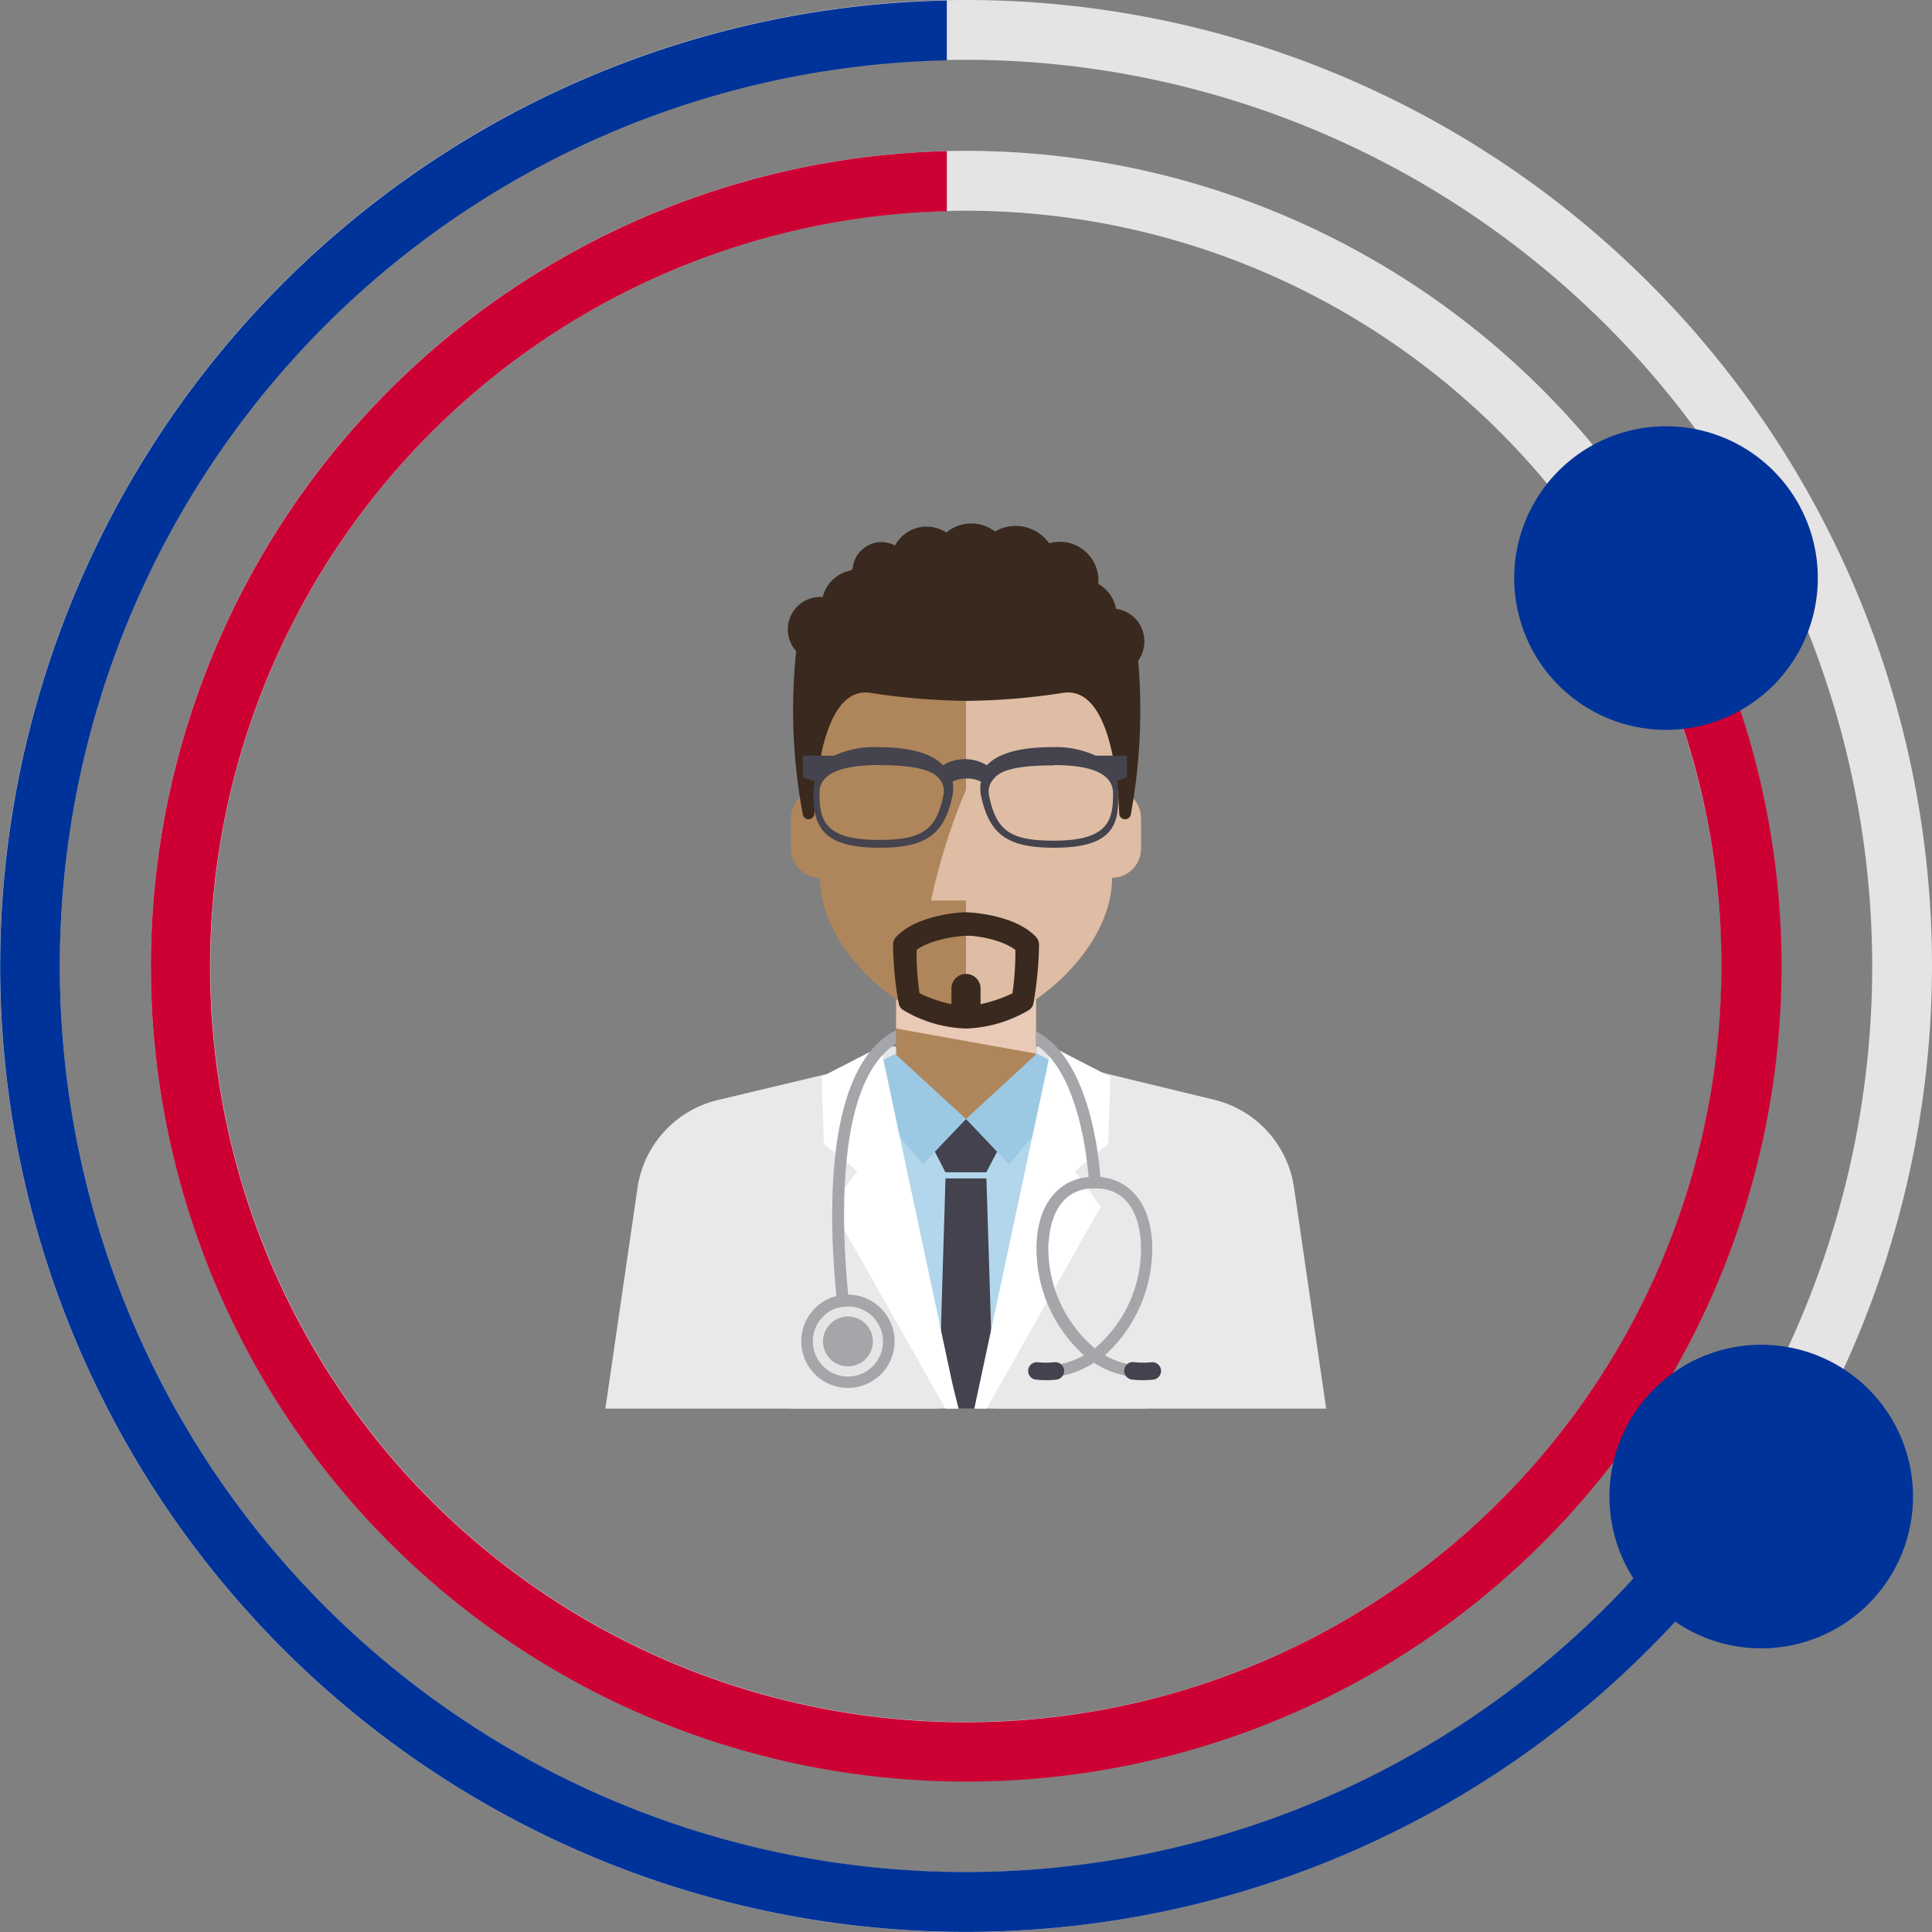
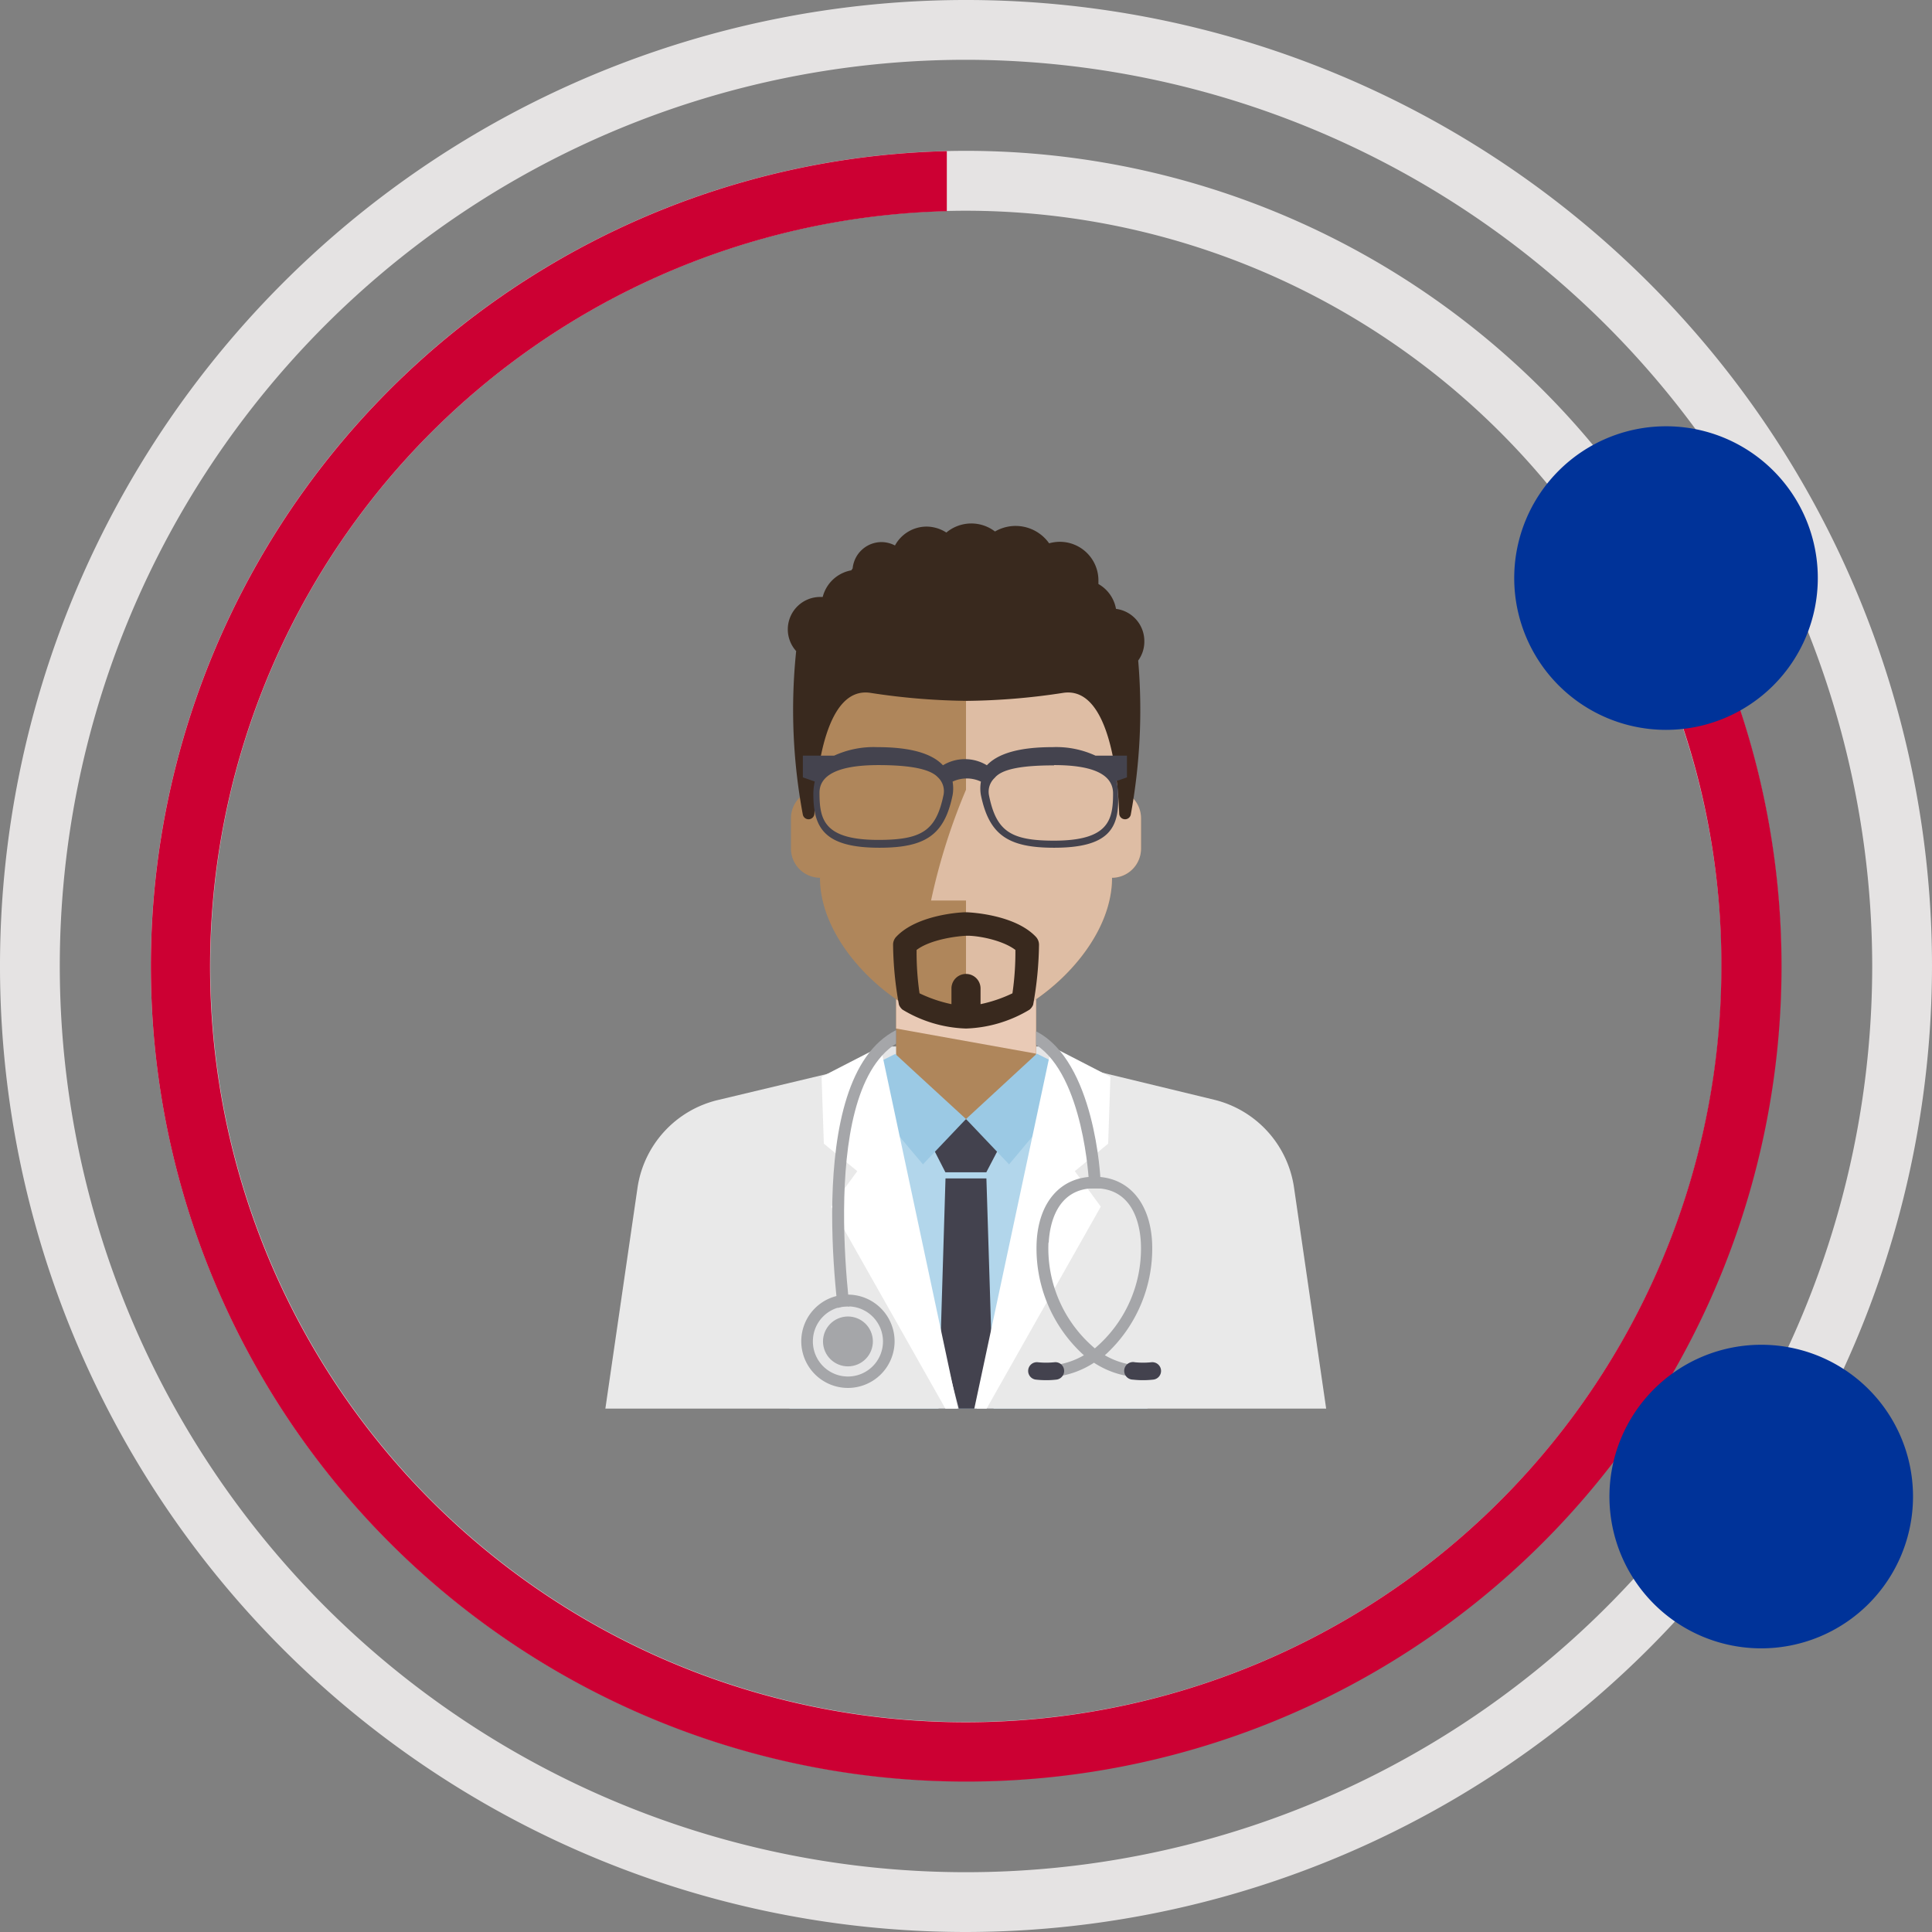
<svg xmlns="http://www.w3.org/2000/svg" viewBox="0 0 204.54 204.54">
  <rect x="0" y="0" width="204.54" height="204.54" fill="#808080" stroke="none" />
  <defs>
    <style>.cls-1{isolation:isolate;}.cls-2{fill:#e5e3e3;}.cls-3{fill:#c03;}.cls-4{fill:#039;}.cls-5{fill:#e5e5e6;}.cls-6{fill:#af865b;}.cls-13,.cls-7{fill:#e9cab6;mix-blend-mode:multiply;}.cls-8{fill:#b2d6eb;}.cls-9{fill:#43424e;}.cls-10{fill:#9bc9e4;}.cls-11{fill:#e9e9e9;}.cls-12{fill:#fff;}.cls-13{opacity:0.8;}.cls-14{fill:#39291e;}.cls-15{fill:#44434e;}.cls-16{fill:#a5a6a9;}</style>
  </defs>
  <g class="cls-1">
    <g id="Layer_2" data-name="Layer 2">
      <g id="OBJECTS">
        <path class="cls-2" d="M102.27,204.54A102.27,102.27,0,1,1,204.54,102.27,102.39,102.39,0,0,1,102.27,204.54Zm0-198.21a95.94,95.94,0,1,0,95.94,95.94A96.05,96.05,0,0,0,102.27,6.33Z" />
        <path class="cls-2" d="M102.27,188.57a86.3,86.3,0,1,1,86.3-86.3A86.4,86.4,0,0,1,102.27,188.57Zm0-166.26a80,80,0,1,0,80,80A80.05,80.05,0,0,0,102.27,22.31Z" />
        <path class="cls-3" d="M182.24,102.27a80,80,0,1,1-82-79.91V16a86.32,86.32,0,1,0,77.88,45.05l-5.35,3.42A79.48,79.48,0,0,1,182.24,102.27Z" />
-         <path class="cls-4" d="M187.68,158.43l-5.44-3.24a95.91,95.91,0,1,1-82-148.8V.05a102.25,102.25,0,1,0,87.48,158.38Z" />
        <path class="cls-4" d="M192.45,61.2a16.07,16.07,0,1,1-16.07-16.07A16.06,16.06,0,0,1,192.45,61.2Z" />
        <path class="cls-4" d="M202.53,158.44a16.07,16.07,0,1,1-16.07-16.07A16.06,16.06,0,0,1,202.53,158.44Z" />
        <rect class="cls-5" x="93.31" y="110.79" width="17.92" height="7.68" />
        <polygon class="cls-6" points="112 113.09 109.69 112.03 109.69 104.69 94.87 104.69 94.87 112.03 92.55 113.03 93.16 133.85 94.87 133.85 94.87 137.04 109.69 137.04 109.69 133.85 111.38 133.85 112 113.09" />
        <polygon class="cls-7" points="94.87 104.69 94.87 108.89 109.69 111.55 109.69 104.69 94.87 104.69" />
        <path class="cls-8" d="M121.48,149.13c.28-10.95-.32-32.63-9.27-36l-.56,2.07c-1,2.73-3.39,7.2-9.19,7.2-6.55,0-9-5.69-9.82-8.15l-.3-1.12c-9,3.36-9.22,25-8.76,36Z" />
        <polygon class="cls-9" points="105.84 121.39 104.42 124.11 100.09 124.11 98.7 121.39 102.27 118.47 105.84 121.39" />
        <path class="cls-10" d="M102.27,118.47l-4.56,4.8L89.92,114l4.86-2.42,1.83,1.69Z" />
        <polygon class="cls-10" points="109.77 111.55 102.27 118.47 106.83 123.27 114.63 113.97 109.77 111.55" />
        <polygon class="cls-9" points="105.19 149.13 104.43 124.76 100.1 124.76 99.36 149.13 105.19 149.13" />
        <path class="cls-11" d="M67.49,125.77l-3.4,23.36H101.5c-2.56-9.95-9.41-36.51-9.41-36.51L76,116.46A11.23,11.23,0,0,0,67.49,125.77Z" />
        <path class="cls-11" d="M128.59,116.44l-15.78-3.82s-6.84,26.56-9.41,36.51h37l-3.4-23.39A11.23,11.23,0,0,0,128.59,116.44Z" />
        <polygon class="cls-12" points="90.76 123.99 88 127.75 100.09 149.13 101.39 149.13 93.22 110.79 86.98 114 87.22 121.08 90.76 123.99" />
        <polygon class="cls-12" points="104.45 149.13 116.54 127.75 113.79 123.99 117.32 121.08 117.56 114 111.33 110.79 103.15 149.13 104.45 149.13" />
        <path class="cls-6" d="M118.45,83.64l.5-6.52c0-8.53-8.15-15.44-16.68-15.44S85.6,68.59,85.6,77.12l.5,6.52a2.94,2.94,0,0,0-1.27.64,3.07,3.07,0,0,0-1.09,2.35v3.21a3.09,3.09,0,0,0,3.07,3.09c0,8,9.68,15.69,15.46,15.69s15.46-7.64,15.46-15.69a3.09,3.09,0,0,0,3.07-3.09V86.63A3.08,3.08,0,0,0,118.45,83.64Z" />
        <path class="cls-13" d="M118.45,83.64l.5-6.52c0-8.53-8.15-15.44-16.68-15.44V83.61a64.39,64.39,0,0,0-3.7,11.73h3.7v13.28c5.79,0,15.46-7.64,15.46-15.69a3.09,3.09,0,0,0,3.07-3.09V86.63A3.08,3.08,0,0,0,118.45,83.64Z" />
        <path class="cls-14" d="M109.65,99.16c-2.22-2.32-6.81-2.56-7.33-2.58h-.1c-.51,0-5.11.26-7.32,2.58a1.21,1.21,0,0,0-.35.86,37.37,37.37,0,0,0,.62,6.35,1.3,1.3,0,0,0,.38.52,13.77,13.77,0,0,0,6.72,2,13.87,13.87,0,0,0,6.73-2,1.3,1.3,0,0,0,.38-.52A37.92,37.92,0,0,0,110,100,1.24,1.24,0,0,0,109.65,99.16Zm-2.46,6a14.76,14.76,0,0,1-3.38,1.15v-1.66a1.54,1.54,0,0,0-3.08,0v1.66a14.76,14.76,0,0,1-3.38-1.15,30.38,30.38,0,0,1-.31-4.59c1.44-1.09,4.16-1.45,5.23-1.5s3.8.41,5.23,1.5A30.61,30.61,0,0,1,107.19,105.14Z" />
        <path class="cls-14" d="M121.15,67.86a3.44,3.44,0,0,0-3-3.4,3.78,3.78,0,0,0-1.86-2.63c0-.13,0-.25,0-.38a4.09,4.09,0,0,0-4.09-4.09,4.23,4.23,0,0,0-1.13.16,4.34,4.34,0,0,0-5.73-1.25,4.12,4.12,0,0,0-5.15.11,3.91,3.91,0,0,0-2.11-.63,3.82,3.82,0,0,0-3.33,2,3.11,3.11,0,0,0-1.42-.36,3.08,3.08,0,0,0-3.06,2.79,2.43,2.43,0,0,0-.14.2A3.82,3.82,0,0,0,87.1,63.2l-.28,0a3.43,3.43,0,0,0-2.53,5.73A60.24,60.24,0,0,0,85,86.27a.62.62,0,0,0,1.22-.13c.17-4.63,1.25-13.47,5.91-12.79a71,71,0,0,0,10.23.85,70.88,70.88,0,0,0,10.22-.85c4.66-.68,5.74,8.16,5.91,12.79a.62.62,0,0,0,1.22.13,61.46,61.46,0,0,0,.79-16.34A3.4,3.4,0,0,0,121.15,67.86Z" />
        <path class="cls-15" d="M111.59,89.75c-4.92,0-6.87-1.4-7.74-5.56a4.12,4.12,0,0,1,0-1.44v0l0,0a3.52,3.52,0,0,0-3,0l0,0v0a4.13,4.13,0,0,1,0,1.44c-.86,4.16-2.81,5.56-7.74,5.56-5.82,0-7-2.08-7-5.67a5.79,5.79,0,0,1,.15-1.34l0,0L85,82.3V80h3.31a10.06,10.06,0,0,1,4.6-.9c3.4,0,5.73.64,6.92,1.92l0,0,0,0a4.48,4.48,0,0,1,4.65,0l0,0,0,0c1.2-1.28,3.52-1.92,6.92-1.92a9.92,9.92,0,0,1,4.58.9h3.33V82.3l-1.11.39v0a5.29,5.29,0,0,1,.16,1.34C118.56,87.67,117.42,89.75,111.59,89.75Zm0-8.72c-3.55,0-5.54.42-6.28,1.32a2,2,0,0,0-.6,1.88C105.48,88,107,89,111.59,89c5.79,0,6.25-2.19,6.25-5C117.84,82,115.74,81,111.59,81ZM93,81c-4.14,0-6.24,1-6.24,2.92,0,2.85.46,5,6.24,5,4.63,0,6.11-1,6.89-4.76a2,2,0,0,0-.61-1.88C98.5,81.45,96.5,81,93,81Z" />
        <path class="cls-16" d="M116.52,125.18c0-.56-.62-12.84-6.84-16v1.43c5.06,3.3,5.6,14.47,5.61,14.6l0,.61,1.23,0Z" />
        <path class="cls-16" d="M94.86,110.49v-1.43c-10.17,5.16-5.9,31.72-5.7,32.89l.1.61,1.22-.21-.11-.6C90.33,141.48,86.23,116,94.86,110.49Z" />
        <path class="cls-16" d="M120.15,144.53a8.13,8.13,0,0,1-3.18-1.05,15.22,15.22,0,0,0,5-12c-.23-4.25-2.57-6.9-6.11-6.9s-5.89,2.65-6.11,6.9a15.24,15.24,0,0,0,5,12,8.08,8.08,0,0,1-3.17,1.05.62.62,0,0,0,.06,1.23h.07a9.52,9.52,0,0,0,4.11-1.49,9.47,9.47,0,0,0,4.11,1.49h.06a.62.62,0,0,0,.61-.55A.6.6,0,0,0,120.15,144.53Zm-9.12-13c.09-1.73.75-5.73,4.88-5.73s4.78,4,4.87,5.73a13.84,13.84,0,0,1-4.87,11.22A13.85,13.85,0,0,1,111,131.56Z" />
        <path class="cls-9" d="M110.77,146.12a10.09,10.09,0,0,1-1.09-.06.92.92,0,0,1,.19-1.84,8.72,8.72,0,0,0,1.77,0,.92.92,0,0,1,.19,1.84A9.28,9.28,0,0,1,110.77,146.12Z" />
        <path class="cls-9" d="M121,146.12a9.42,9.42,0,0,1-1.06-.06.93.93,0,1,1,.2-1.84,8.63,8.63,0,0,0,1.76,0,.92.92,0,1,1,.19,1.84A10,10,0,0,1,121,146.12Z" />
        <circle class="cls-5" cx="89.77" cy="142.02" r="3.71" />
        <path class="cls-16" d="M89.77,138.31A3.71,3.71,0,1,1,86.06,142a3.71,3.71,0,0,1,3.71-3.71m0-1.23A4.94,4.94,0,1,0,94.71,142a4.95,4.95,0,0,0-4.94-4.94Z" />
        <circle class="cls-16" cx="89.77" cy="142.02" r="2.64" transform="translate(-39.06 34.17) rotate(-17.77)" />
      </g>
    </g>
  </g>
</svg>